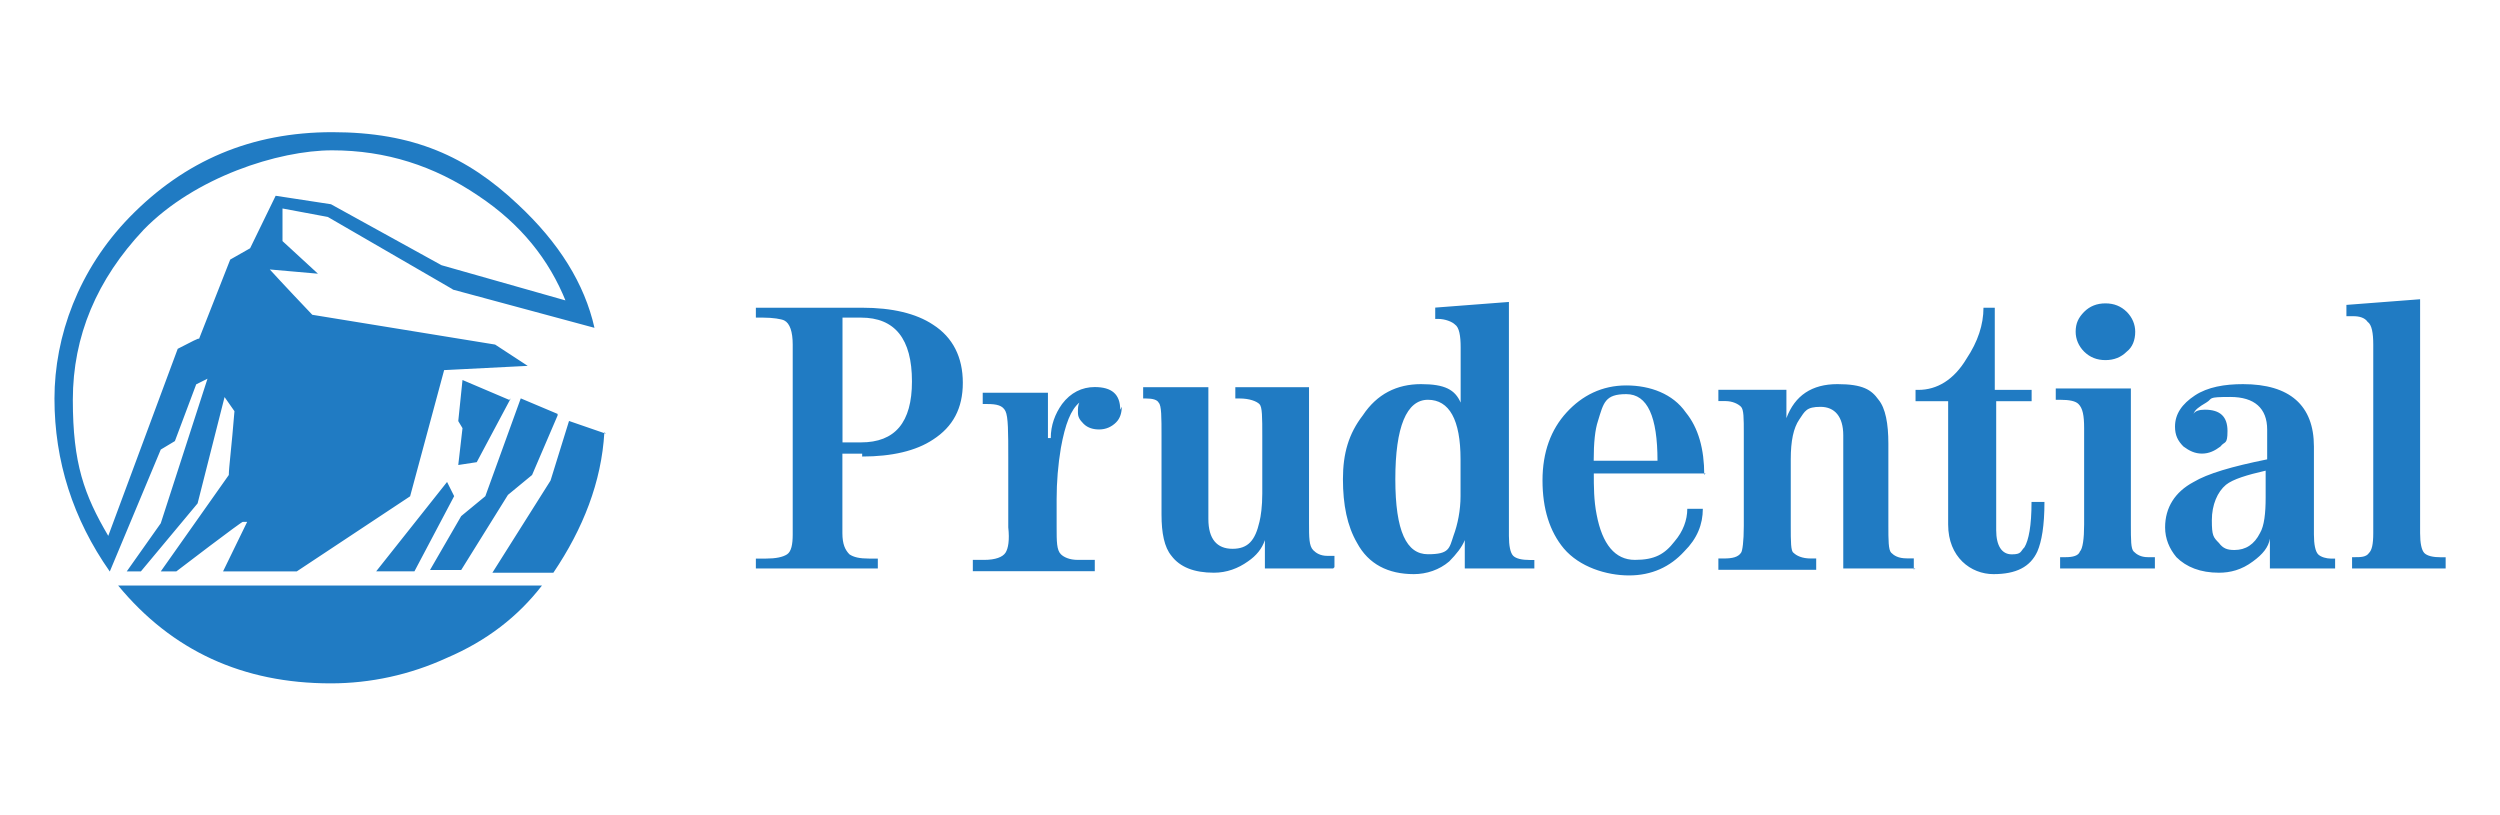
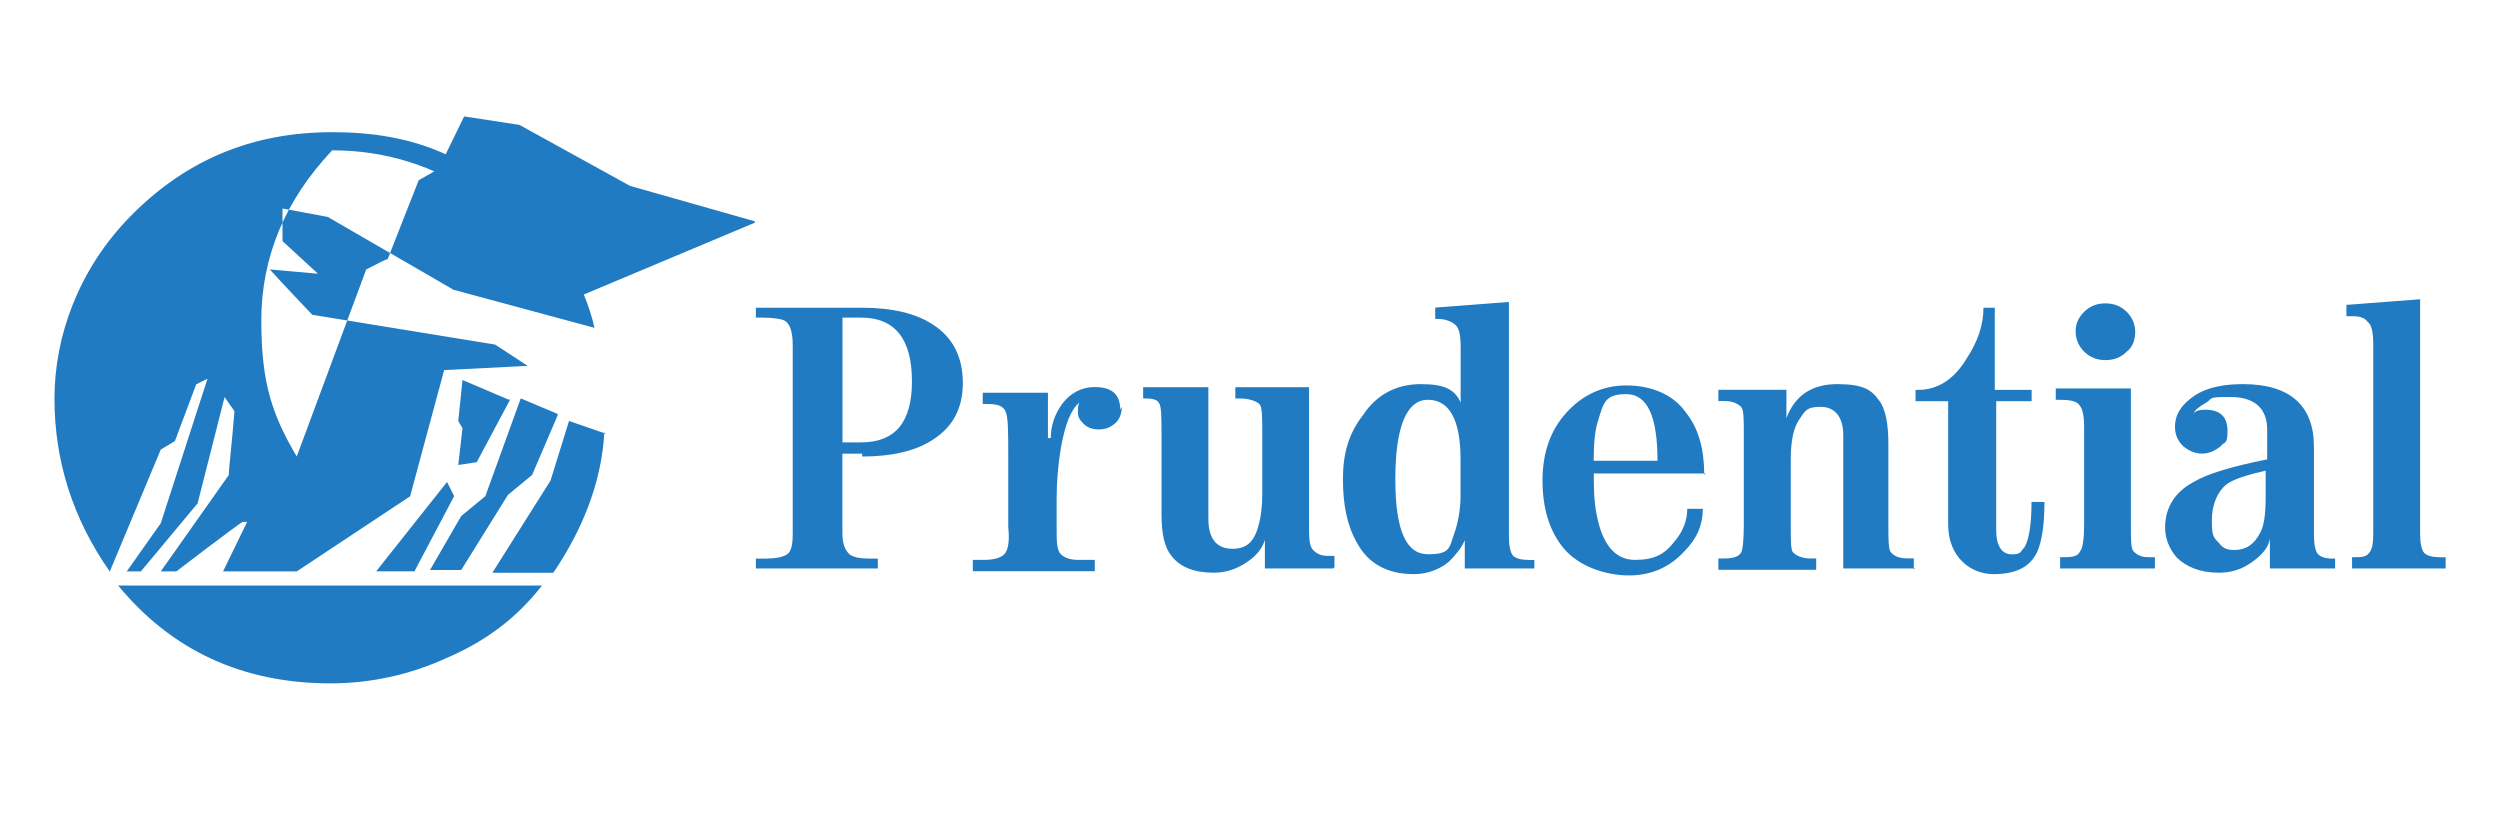
<svg xmlns="http://www.w3.org/2000/svg" id="Layer_2" data-name="Layer 2" viewBox="0 0 230 75">
  <defs>
    <style>
      .cls-1 {
        fill: none;
      }

      .cls-1, .cls-2 {
        stroke-width: 0px;
      }

      .cls-2 {
        fill: #207bc3;
      }
    </style>
  </defs>
  <g id="Layer_1-2" data-name="Layer 1">
    <g>
      <g id="Layer_1-3" data-name="Layer 1" focusable="false">
-         <path class="cls-2" d="M79.33,41.74h-1.83v7.3c0,1.04.26,1.56.65,1.96.39.26.91.39,1.83.39h.78v.91h-11.22v-.91h.91c.91,0,1.56-.13,1.96-.39.39-.26.52-.91.52-1.83v-17.47c0-1.17-.26-1.96-.78-2.22-.26-.13-1.04-.26-1.96-.26h-.65v-.91h9.78c2.74,0,4.96.52,6.52,1.56,1.83,1.17,2.74,3,2.74,5.35s-.91,4.04-2.74,5.22c-1.56,1.04-3.78,1.56-6.52,1.56h0v-.26ZM83.9,35.09c0-3.91-1.56-5.87-4.69-5.87h-1.7v11.48h1.7c3.13,0,4.69-1.83,4.69-5.61ZM103.2,37.43c0,.52-.13,1.04-.52,1.43-.39.39-.91.65-1.56.65-.52,0-1.04-.13-1.43-.52-.39-.39-.52-.65-.52-1.04s0-.65.13-.91h0c-.78.65-1.3,1.96-1.7,4.17-.26,1.56-.39,3.13-.39,4.69v2.61c0,1.3,0,2.09.39,2.48.26.26.78.52,1.56.52h1.56v1.04h-11.22v-1.04h1.04c1.04,0,1.7-.26,1.96-.65s.39-1.17.26-2.35v-6.39c0-2.35,0-3.78-.26-4.3s-.78-.65-1.7-.65h-.39v-1.04h6v4.17h.26c0-1.17.39-2.22,1.04-3.13.78-1.04,1.83-1.56,3-1.56,1.56,0,2.35.65,2.35,2.09h0l.13-.26ZM122.63,52.3h-6.26v-2.61s0,0,0,0c-.26.78-.78,1.43-1.56,1.96-.91.65-1.96,1.04-3.13,1.04-1.83,0-3.13-.52-3.91-1.56-.65-.78-.91-2.09-.91-3.78v-7.17c0-1.83,0-2.87-.26-3.13-.13-.26-.52-.39-1.17-.39h-.26v-1.04h6v12.13c0,1.83.78,2.74,2.22,2.74s2.09-.78,2.48-2.48c.13-.52.26-1.43.26-2.61v-5.22c0-1.83,0-2.74-.26-3-.26-.26-.91-.52-1.83-.52h-.39v-1.04h6.78v12.52c0,1.3,0,2.09.39,2.48.26.26.65.52,1.3.52h.65v1.04h0l-.13.13ZM141.15,52.3h-6.39v-2.61c-.26.65-.78,1.3-1.43,1.96-.91.78-2.09,1.17-3.26,1.17-2.35,0-4.17-.91-5.22-2.87-.91-1.56-1.3-3.52-1.3-5.87s.52-4.17,1.83-5.87c1.3-1.96,3.13-2.87,5.35-2.87s3.13.52,3.65,1.7v-5.09c0-1.04-.13-1.83-.52-2.09-.26-.26-.91-.52-1.56-.52h-.26v-1.04l6.78-.52v21.52c0,.91.13,1.56.39,1.83.26.26.78.39,1.56.39h.39v1.04-.26ZM134.37,45.65v-3.39c0-3.65-1.04-5.48-3-5.48s-3,2.48-3,7.3,1.04,6.91,3,6.91,1.96-.52,2.35-1.7c.39-1.04.65-2.35.65-3.65ZM156.93,43.56h-10.3c0,1.17,0,2.48.26,3.78.52,2.74,1.7,4.17,3.52,4.17s2.74-.52,3.65-1.7c.78-.91,1.17-1.96,1.17-3h1.43c0,1.43-.52,2.74-1.7,3.91-1.3,1.43-3,2.22-5.09,2.22s-4.56-.78-6-2.48c-1.3-1.56-1.96-3.65-1.96-6.26s.78-4.69,2.22-6.26c1.43-1.56,3.26-2.48,5.48-2.48s4.3.78,5.48,2.48c1.17,1.43,1.7,3.39,1.7,5.74l.13-.13ZM152.49,42.39c0-4.04-.91-6.13-2.87-6.13s-2.09.78-2.61,2.48c-.26.78-.39,1.96-.39,3.65,0,0,5.87,0,5.87,0ZM176.23,52.3h-6.65v-12.26c0-1.7-.78-2.61-2.09-2.61s-1.43.39-1.96,1.17-.78,1.96-.78,3.65v6.13c0,1.43,0,2.35.26,2.48.26.26.78.52,1.56.52h.52v1.04h-9v-1.04h.52c.78,0,1.3-.13,1.56-.52.13-.13.26-1.04.26-2.48v-8.48c0-1.43,0-2.22-.26-2.48-.26-.26-.78-.52-1.43-.52h-.65v-1.04h6.26v2.61h0c.78-2.09,2.35-3.13,4.69-3.13s3.13.52,3.78,1.43c.65.78.91,2.22.91,4.04v7.56c0,1.3,0,2.22.26,2.48.26.26.65.52,1.43.52h.65v1.04h0l.13-.13ZM188.09,46.17c0,2.22-.26,3.65-.65,4.56-.65,1.43-1.96,2.09-4.04,2.09s-4.17-1.56-4.17-4.56v-11.35h-3v-1.04h.26c1.7,0,3.26-.91,4.43-2.87,1.04-1.56,1.56-3.13,1.56-4.69h1.04v7.56h3.39v1.04h-3.26v11.87c0,1.43.52,2.22,1.43,2.22s.78-.26,1.17-.65c.39-.65.65-1.96.65-4.17h1.3-.13ZM198.4,52.3h-8.87v-1.04h.52c.65,0,1.17-.13,1.3-.52.26-.26.39-1.17.39-2.48v-8.87c0-1.17-.13-1.83-.52-2.22-.26-.26-.78-.39-1.7-.39h-.39v-1.04h6.91v12.52c0,1.43,0,2.22.26,2.48.26.26.65.52,1.3.52h.65v1.04h.13ZM196.44,30.52c0,.78-.26,1.43-.78,1.83-.52.52-1.17.78-1.96.78s-1.43-.26-1.96-.78c-.52-.52-.78-1.17-.78-1.83,0-.78.26-1.3.78-1.83.52-.52,1.17-.78,1.96-.78s1.43.26,1.96.78c.52.52.78,1.17.78,1.83ZM214.83,52.3h-6v-2.74c-.13.78-.65,1.43-1.56,2.09-1.04.78-2.09,1.04-3.13,1.04-1.7,0-3-.52-3.91-1.43-.65-.78-1.04-1.7-1.04-2.74,0-1.83.91-3.26,2.61-4.17,1.3-.78,3.52-1.43,6.78-2.09v-2.74c0-1.96-1.17-3-3.39-3s-1.56.13-2.22.52-1.04.65-1.17,1.04h0c.13-.26.52-.39,1.04-.39,1.43,0,2.09.65,2.09,1.96s-.26.91-.65,1.43c-.52.39-1.04.65-1.7.65s-1.17-.26-1.7-.65c-.52-.52-.78-1.04-.78-1.83,0-1.17.65-2.09,1.83-2.87s2.74-1.04,4.43-1.04c4.3,0,6.52,1.96,6.52,5.74v8.09c0,.91.13,1.56.39,1.83.26.26.78.39,1.17.39h.39v1.04h0v-.13ZM208.44,45.91v-2.61c-1.7.39-3,.78-3.65,1.3-.78.65-1.3,1.83-1.3,3.26s.13,1.56.65,2.09c.39.52.78.65,1.43.65,1.04,0,1.83-.52,2.35-1.56.39-.65.52-1.83.52-3.26h0v.13ZM225,51.26v1.04h-8.61v-1.04h.26c.52,0,1.04,0,1.3-.39.26-.26.39-.78.39-1.83v-17.34c0-1.04-.13-1.83-.52-2.09-.26-.39-.78-.52-1.3-.52h-.65v-1.04l6.78-.52v21.52c0,.91.13,1.56.39,1.83.26.26.78.39,1.56.39h.39ZM41.64,26.61l-11.48-6.65-4.17-.78v3l3.26,3-4.43-.39s1.3,1.43,3.91,4.17l16.82,2.74,3,1.96-7.69.39-3.13,11.61-10.43,6.91h-6.78l2.22-4.56h-.39c0-.13-6.13,4.56-6.13,4.56h-1.43l6.26-8.87c0-.65.26-2.61.52-5.87l-.91-1.3-2.48,9.78-5.22,6.26h-1.3l3.13-4.43,4.3-13.3-1.04.52-1.96,5.22-1.3.78-4.69,11.22c-3.39-4.83-5.09-10.17-5.09-15.91s2.22-11.87,6.91-16.69c5.09-5.22,11.22-7.82,18.65-7.82s12.39,2.22,17.08,6.65c3.78,3.52,6.13,7.3,7.04,11.35l-13.04-3.52h0ZM52.08,27.78c-1.56-3.91-4.17-7.17-8.09-9.78-4.04-2.74-8.48-4.17-13.43-4.17s-12.65,2.48-17.34,7.3c-4.3,4.56-6.52,9.78-6.52,15.65s1.04,8.74,3.26,12.52l6.39-17.21c1.3-.65,1.96-1.04,1.96-.91l2.87-7.3,1.83-1.04,2.35-4.83,5.09.78,10.17,5.61,11.48,3.26v.13ZM49.86,53.87c-2.22,2.87-5.09,5.09-8.74,6.65-3.39,1.56-7.04,2.35-10.69,2.35-8.09,0-14.61-3-19.56-9,0,0,38.99,0,38.99,0ZM41.78,45.65l-3.65,6.91h-3.52l6.52-8.22.65,1.3h0ZM51.3,38.22l-2.35,5.48-2.22,1.83-4.3,6.91h-2.87l2.87-4.96,2.22-1.83,3.26-9,3.39,1.43h0v.13ZM46.99,36.65l-3.13,5.87-1.7.26.39-3.39-.39-.65.39-3.78,4.3,1.83h0l.13-.13ZM55.6,39.78c-.26,4.56-1.96,8.87-4.69,12.91h-5.61l5.35-8.48,1.7-5.48,3.39,1.17-.13-.13Z" />
+         <path class="cls-2" d="M79.33,41.74h-1.83v7.3c0,1.04.26,1.56.65,1.96.39.26.91.39,1.83.39h.78v.91h-11.22v-.91h.91c.91,0,1.56-.13,1.96-.39.39-.26.52-.91.52-1.83v-17.47c0-1.17-.26-1.96-.78-2.22-.26-.13-1.04-.26-1.96-.26h-.65v-.91h9.78c2.74,0,4.96.52,6.52,1.56,1.83,1.17,2.74,3,2.74,5.35s-.91,4.04-2.74,5.22c-1.56,1.04-3.78,1.56-6.52,1.56h0v-.26ZM83.9,35.09c0-3.91-1.56-5.87-4.69-5.87h-1.7v11.48h1.7c3.13,0,4.69-1.83,4.69-5.61ZM103.2,37.43c0,.52-.13,1.04-.52,1.43-.39.39-.91.65-1.56.65-.52,0-1.04-.13-1.43-.52-.39-.39-.52-.65-.52-1.04s0-.65.13-.91h0c-.78.65-1.3,1.96-1.7,4.17-.26,1.56-.39,3.13-.39,4.69v2.61c0,1.3,0,2.09.39,2.48.26.26.78.52,1.56.52h1.56v1.04h-11.22v-1.04h1.04c1.04,0,1.7-.26,1.96-.65s.39-1.17.26-2.35v-6.39c0-2.35,0-3.78-.26-4.3s-.78-.65-1.7-.65h-.39v-1.04h6v4.17h.26c0-1.17.39-2.22,1.04-3.13.78-1.04,1.83-1.56,3-1.56,1.56,0,2.35.65,2.35,2.09h0l.13-.26ZM122.63,52.3h-6.26v-2.61s0,0,0,0c-.26.78-.78,1.43-1.56,1.96-.91.65-1.96,1.04-3.13,1.04-1.83,0-3.13-.52-3.91-1.56-.65-.78-.91-2.09-.91-3.78v-7.17c0-1.83,0-2.87-.26-3.13-.13-.26-.52-.39-1.17-.39h-.26v-1.04h6v12.13c0,1.83.78,2.74,2.22,2.74s2.09-.78,2.48-2.48c.13-.52.26-1.43.26-2.61v-5.22c0-1.83,0-2.74-.26-3-.26-.26-.91-.52-1.83-.52h-.39v-1.04h6.78v12.52c0,1.3,0,2.09.39,2.48.26.26.65.52,1.3.52h.65v1.04h0l-.13.13ZM141.15,52.3h-6.39v-2.61c-.26.65-.78,1.3-1.43,1.96-.91.78-2.09,1.17-3.26,1.17-2.35,0-4.17-.91-5.22-2.87-.91-1.56-1.3-3.52-1.3-5.87s.52-4.17,1.83-5.87c1.3-1.96,3.13-2.87,5.35-2.87s3.13.52,3.65,1.7v-5.09c0-1.04-.13-1.83-.52-2.09-.26-.26-.91-.52-1.56-.52h-.26v-1.04l6.78-.52v21.52c0,.91.13,1.56.39,1.83.26.26.78.39,1.56.39h.39v1.04-.26ZM134.37,45.65v-3.39c0-3.65-1.04-5.48-3-5.48s-3,2.48-3,7.3,1.04,6.91,3,6.91,1.96-.52,2.35-1.7c.39-1.04.65-2.35.65-3.65ZM156.93,43.56h-10.3c0,1.17,0,2.48.26,3.78.52,2.74,1.7,4.17,3.52,4.17s2.74-.52,3.65-1.7c.78-.91,1.17-1.96,1.17-3h1.43c0,1.43-.52,2.74-1.7,3.91-1.3,1.43-3,2.22-5.09,2.22s-4.56-.78-6-2.48c-1.3-1.56-1.96-3.65-1.96-6.26s.78-4.69,2.22-6.26c1.43-1.56,3.26-2.48,5.48-2.48s4.3.78,5.48,2.48c1.17,1.43,1.7,3.39,1.7,5.74l.13-.13ZM152.49,42.39c0-4.04-.91-6.13-2.87-6.13s-2.09.78-2.61,2.48c-.26.78-.39,1.96-.39,3.65,0,0,5.87,0,5.87,0ZM176.23,52.3h-6.65v-12.26c0-1.7-.78-2.61-2.09-2.61s-1.43.39-1.96,1.17-.78,1.96-.78,3.65v6.13c0,1.43,0,2.35.26,2.48.26.26.78.52,1.56.52h.52v1.04h-9v-1.04h.52c.78,0,1.3-.13,1.56-.52.13-.13.26-1.04.26-2.48v-8.48c0-1.43,0-2.22-.26-2.48-.26-.26-.78-.52-1.43-.52h-.65v-1.04h6.26v2.61h0c.78-2.09,2.35-3.13,4.69-3.13s3.13.52,3.78,1.43c.65.78.91,2.22.91,4.04v7.56c0,1.3,0,2.22.26,2.48.26.26.65.52,1.43.52h.65v1.04h0l.13-.13ZM188.09,46.17c0,2.22-.26,3.65-.65,4.56-.65,1.43-1.96,2.09-4.04,2.09s-4.17-1.56-4.17-4.56v-11.35h-3v-1.04h.26c1.7,0,3.26-.91,4.43-2.87,1.04-1.56,1.56-3.13,1.56-4.69h1.04v7.56h3.39v1.04h-3.26v11.87c0,1.43.52,2.22,1.43,2.22s.78-.26,1.17-.65c.39-.65.65-1.96.65-4.17h1.3-.13ZM198.4,52.3h-8.87v-1.04h.52c.65,0,1.17-.13,1.3-.52.26-.26.39-1.17.39-2.48v-8.87c0-1.17-.13-1.83-.52-2.22-.26-.26-.78-.39-1.7-.39h-.39v-1.04h6.91v12.52c0,1.43,0,2.22.26,2.48.26.26.65.52,1.3.52h.65v1.04h.13ZM196.44,30.52c0,.78-.26,1.43-.78,1.83-.52.52-1.17.78-1.96.78s-1.43-.26-1.96-.78c-.52-.52-.78-1.17-.78-1.83,0-.78.26-1.3.78-1.83.52-.52,1.17-.78,1.96-.78s1.43.26,1.96.78c.52.52.78,1.17.78,1.83ZM214.83,52.3h-6v-2.74c-.13.78-.65,1.43-1.56,2.09-1.04.78-2.09,1.04-3.13,1.04-1.7,0-3-.52-3.91-1.43-.65-.78-1.04-1.7-1.04-2.74,0-1.83.91-3.26,2.61-4.17,1.3-.78,3.52-1.43,6.78-2.09v-2.74c0-1.96-1.17-3-3.39-3s-1.56.13-2.22.52-1.04.65-1.17,1.04h0c.13-.26.52-.39,1.04-.39,1.43,0,2.09.65,2.09,1.96s-.26.91-.65,1.43c-.52.39-1.04.65-1.7.65s-1.17-.26-1.7-.65c-.52-.52-.78-1.04-.78-1.83,0-1.17.65-2.09,1.83-2.87s2.74-1.04,4.43-1.04c4.3,0,6.52,1.96,6.52,5.74v8.09c0,.91.13,1.56.39,1.83.26.26.78.39,1.17.39h.39v1.04h0v-.13ZM208.44,45.91v-2.61c-1.7.39-3,.78-3.65,1.3-.78.65-1.3,1.83-1.3,3.26s.13,1.56.65,2.09c.39.52.78.65,1.43.65,1.04,0,1.83-.52,2.35-1.56.39-.65.52-1.83.52-3.26h0v.13ZM225,51.26v1.04h-8.61v-1.04h.26c.52,0,1.04,0,1.3-.39.26-.26.39-.78.39-1.83v-17.34c0-1.04-.13-1.83-.52-2.09-.26-.39-.78-.52-1.3-.52h-.65v-1.04l6.78-.52v21.52c0,.91.13,1.56.39,1.83.26.26.78.39,1.56.39h.39ZM41.64,26.61l-11.48-6.65-4.17-.78v3l3.26,3-4.43-.39s1.3,1.43,3.91,4.17l16.82,2.74,3,1.96-7.69.39-3.13,11.61-10.43,6.91h-6.78l2.22-4.56h-.39c0-.13-6.13,4.56-6.13,4.56h-1.43l6.26-8.87c0-.65.26-2.61.52-5.87l-.91-1.3-2.48,9.78-5.22,6.26h-1.3l3.13-4.43,4.3-13.3-1.04.52-1.96,5.22-1.3.78-4.69,11.22c-3.39-4.83-5.09-10.17-5.09-15.91s2.22-11.87,6.91-16.69c5.09-5.22,11.22-7.82,18.65-7.82s12.39,2.22,17.08,6.65c3.78,3.52,6.13,7.3,7.04,11.35l-13.04-3.52h0ZM52.08,27.78c-1.56-3.91-4.17-7.17-8.09-9.78-4.04-2.74-8.48-4.17-13.43-4.17c-4.3,4.56-6.52,9.78-6.52,15.65s1.04,8.74,3.26,12.52l6.39-17.21c1.3-.65,1.96-1.04,1.96-.91l2.87-7.3,1.83-1.04,2.35-4.83,5.09.78,10.17,5.61,11.48,3.26v.13ZM49.86,53.87c-2.22,2.87-5.09,5.09-8.74,6.65-3.39,1.56-7.04,2.35-10.69,2.35-8.09,0-14.61-3-19.56-9,0,0,38.99,0,38.99,0ZM41.78,45.65l-3.65,6.91h-3.52l6.52-8.22.65,1.3h0ZM51.3,38.22l-2.35,5.48-2.22,1.83-4.3,6.91h-2.87l2.87-4.96,2.22-1.83,3.26-9,3.39,1.43h0v.13ZM46.99,36.65l-3.13,5.87-1.7.26.39-3.39-.39-.65.39-3.78,4.3,1.83h0l.13-.13ZM55.6,39.78c-.26,4.56-1.96,8.87-4.69,12.91h-5.61l5.35-8.48,1.7-5.48,3.39,1.17-.13-.13Z" />
      </g>
-       <rect class="cls-1" width="230" height="75" />
    </g>
  </g>
</svg>